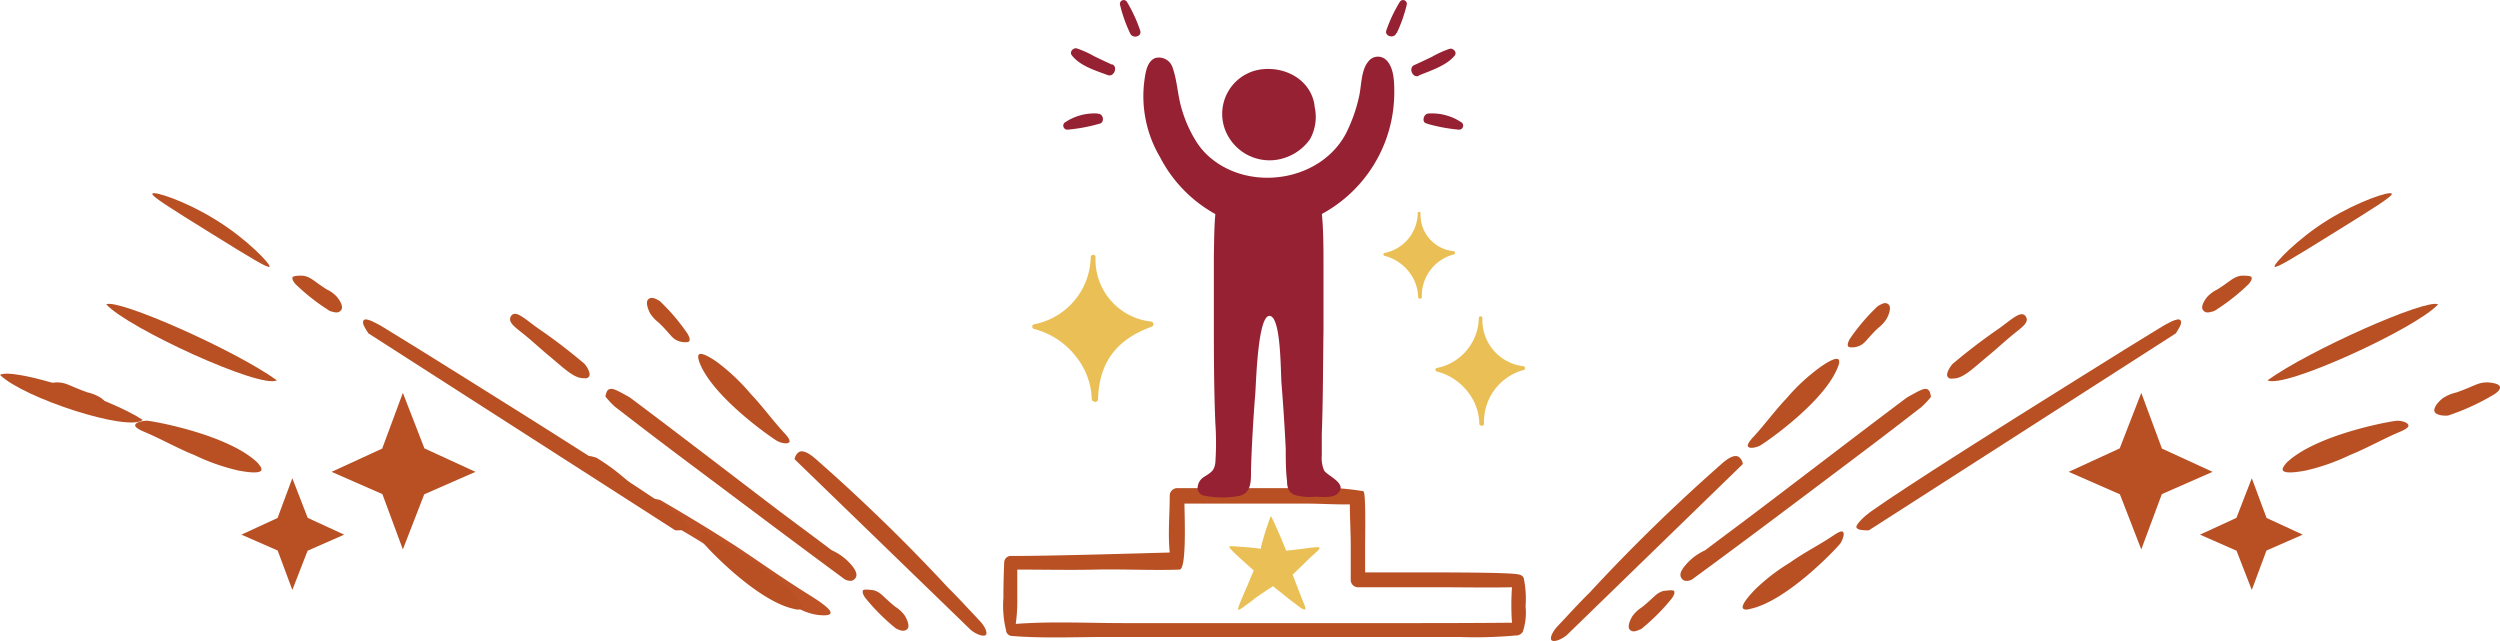
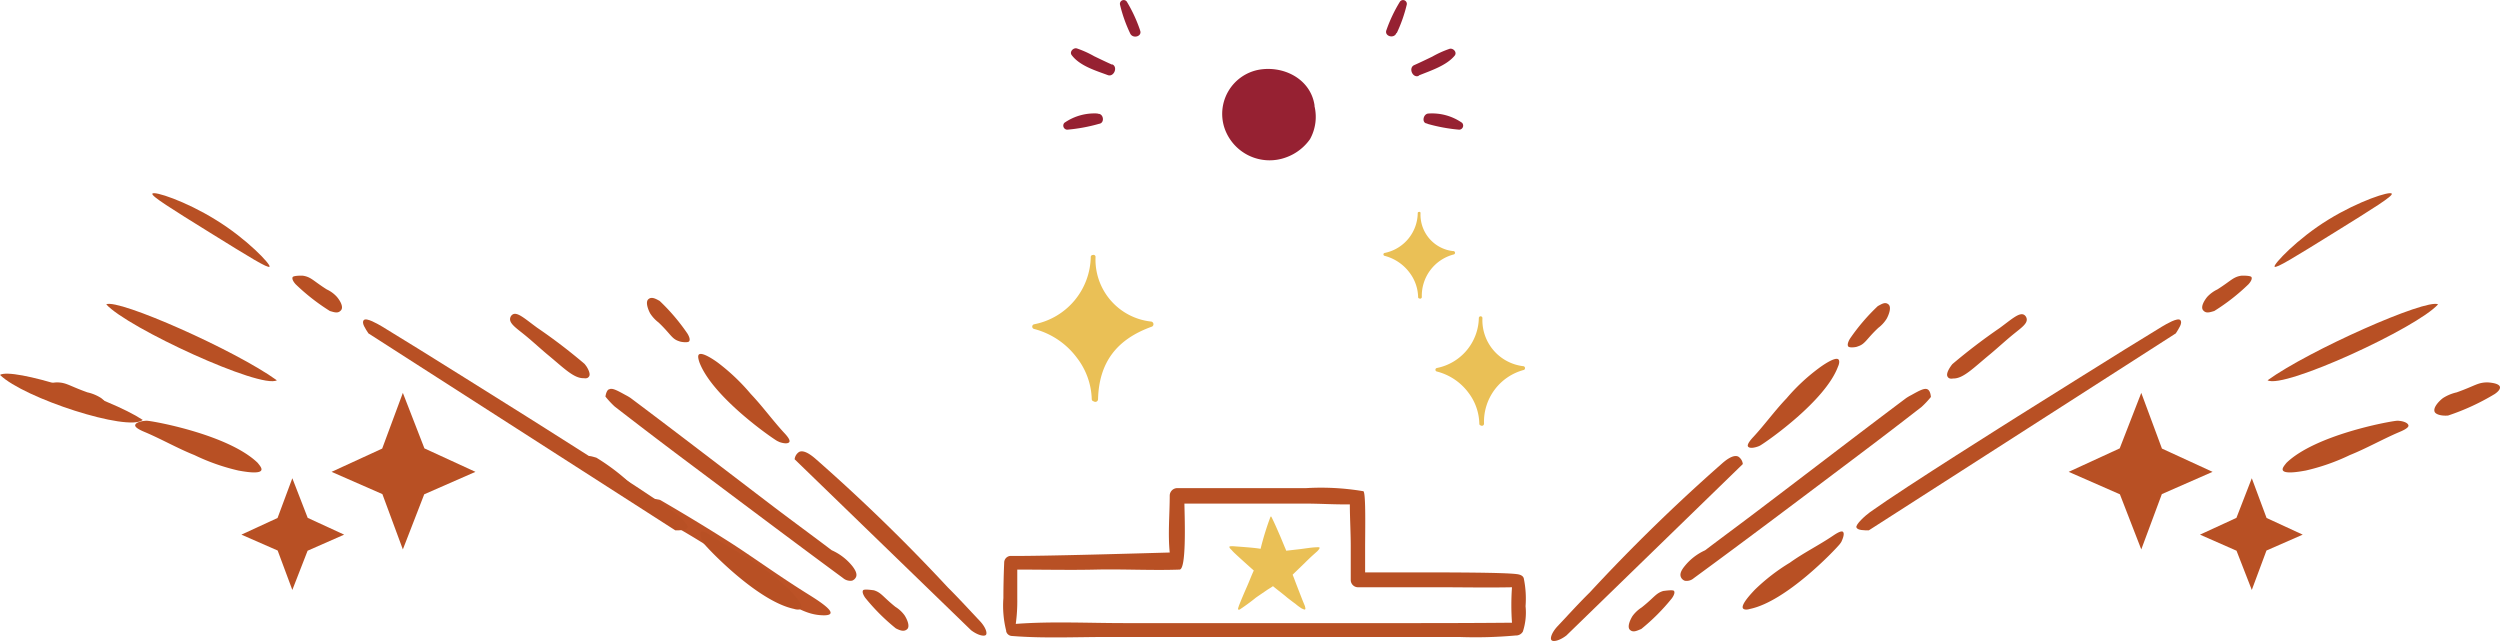
<svg xmlns="http://www.w3.org/2000/svg" id="分離模式" viewBox="0 0 250.4 64.2">
  <defs>
    <style>.cls-1{fill:#b85024;}.cls-2{fill:#bc5226;}.cls-3{fill:#962132;}.cls-4{fill:#eac056;}</style>
  </defs>
  <path class="cls-1" d="M191.53,63.12,173.86,46a1,1,0,0,1,.46-.74c.52-.24,1.29.4,1.64.7A181,181,0,0,1,189.2,58.83c1.11,1.1,2.16,2.26,3.24,3.4.54.58.74,1.18.58,1.36S192.21,63.64,191.53,63.12Z" transform="translate(-94.27)" />
  <path class="cls-2" d="M176.38,61.61c-2.57-.21-4.94-2.69-8.26-4.91a70.12,70.12,0,0,0-7.5-4.66,2.57,2.57,0,0,1-1-.72c-.29-.34-.64-.94-.44-1.2s.87-.12,1-.09a.66.66,0,0,1,.27.08c2.32,1.35,4.61,2.73,6.87,4.17s4.91,3.38,7.88,5.23c.8.5,2.41,1.5,2.25,1.92C177.35,61.69,176.63,61.63,176.38,61.61Z" transform="translate(-94.27)" />
  <path class="cls-1" d="M108.57,42.06c-1.46,1.22-11.93-2.18-14.3-4.51C95.49,36.78,105.08,39.77,108.57,42.06Z" transform="translate(-94.27)" />
  <path class="cls-1" d="M164.27,35.51c.33-.3,1.64.61,2,.89a20.37,20.37,0,0,1,3.2,3.06c1.17,1.23,2.17,2.62,3.32,3.87.17.18.68.72.54.94s-.65.13-1,0l-.23-.11c-.74-.44-6.5-4.47-7.78-7.88C164.23,36,164.13,35.65,164.27,35.51Z" transform="translate(-94.27)" />
  <path class="cls-1" d="M160.34,30.14a20.14,20.14,0,0,1,2.79,3.28c.16.27.29.58.17.76s-.87.07-1,0c-.76-.23-.85-.73-2.07-1.88a3.59,3.59,0,0,1-.84-.91c-.2-.37-.5-1.14-.18-1.42S159.92,29.91,160.34,30.14Z" transform="translate(-94.27)" />
  <path class="cls-1" d="M154,45.84a21.38,21.38,0,0,1,3.58,2.74c.26.29.4.56.31.73s-1,.18-1.09.16c-.83-.13-1-.52-2.46-1.39a3.9,3.9,0,0,1-1.05-.75c-.29-.34-.75-1-.46-1.4S153.48,45.7,154,45.84Z" transform="translate(-94.27)" />
  <path class="cls-1" d="M155.28,39c.3-.17.76.08,1.67.58a4.53,4.53,0,0,1,.49.29c4.83,3.62,9.6,7.3,14.4,10.95,1.9,1.44,3.83,2.85,5.73,4.29a5.56,5.56,0,0,1,2.07,1.59c.38.49.47.82.38,1.07a.69.69,0,0,1-.41.39,1.12,1.12,0,0,1-.9-.26c-5.35-3.94-10.65-7.94-16-11.94q-3.45-2.59-6.87-5.24a8.87,8.87,0,0,1-.93-1C155,39.16,155.19,39,155.28,39Z" transform="translate(-94.27)" />
  <path class="cls-1" d="M145.63,31.49c.47-.27,1.24.46,2.45,1.34a55.68,55.68,0,0,1,4.73,3.61c.08.09.14.18.18.23s.46.7.3,1-.47.21-.59.21c-1,0-2-1.06-3.68-2.44-.78-.66-1.53-1.36-2.33-2s-1.43-1.08-1.32-1.58A.55.55,0,0,1,145.63,31.49Z" transform="translate(-94.27)" />
  <path class="cls-1" d="M184,62.94a20.32,20.32,0,0,1-3.08-3.08c-.21-.31-.31-.59-.2-.74s1,0,1.07,0c.77.24.88.63,2.16,1.66a3.22,3.22,0,0,1,.92.85c.23.35.58,1.1.26,1.39S184.4,63.14,184,62.94Z" transform="translate(-94.27)" />
  <path class="cls-1" d="M287.34,39c-.31-.16-.77.09-1.67.59a4.53,4.53,0,0,0-.49.29c-4.83,3.62-9.6,7.3-14.41,10.94-1.9,1.45-3.82,2.86-5.72,4.3A5.56,5.56,0,0,0,263,56.71c-.39.48-.48.81-.38,1.07a.66.66,0,0,0,.41.39,1.09,1.09,0,0,0,.89-.26C269.26,54,274.56,50,279.87,46q3.45-2.59,6.86-5.24a8.9,8.9,0,0,0,.94-1C287.62,39.2,287.43,39.05,287.34,39Z" transform="translate(-94.27)" />
  <path class="cls-1" d="M297,31.53c-.48-.27-1.25.45-2.45,1.33a58.38,58.38,0,0,0-4.73,3.61,2.91,2.91,0,0,0-.18.24c-.1.15-.47.7-.31,1s.48.2.6.2c1,0,2-1.06,3.68-2.44.78-.65,1.53-1.35,2.33-2s1.43-1.07,1.32-1.57A.59.59,0,0,0,297,31.53Z" transform="translate(-94.27)" />
  <path class="cls-1" d="M258.66,63a20.29,20.29,0,0,0,3.07-3.08c.22-.31.31-.58.21-.73s-1,0-1.07,0c-.77.23-.88.63-2.17,1.65a3.46,3.46,0,0,0-.91.85c-.23.36-.58,1.11-.26,1.4S258.21,63.18,258.66,63Z" transform="translate(-94.27)" />
  <path class="cls-1" d="M251.16,63.65l17.67-17.17a1,1,0,0,0-.46-.75c-.52-.24-1.29.4-1.64.71a179.7,179.7,0,0,0-13.24,12.91c-1.12,1.1-2.17,2.27-3.24,3.4-.54.59-.75,1.18-.58,1.37S250.48,64.17,251.16,63.65Z" transform="translate(-94.27)" />
  <path class="cls-1" d="M278.41,36c-.32-.3-1.63.62-2,.9a19.34,19.34,0,0,0-3.2,3c-1.18,1.23-2.17,2.62-3.33,3.87-.17.18-.67.73-.53.95s.65.13,1,0a1.13,1.13,0,0,0,.24-.11c.74-.44,6.5-4.46,7.77-7.88C278.46,36.52,278.56,36.17,278.41,36Z" transform="translate(-94.27)" />
  <path class="cls-1" d="M282.35,30.66a20.16,20.16,0,0,0-2.8,3.28c-.16.28-.28.59-.16.76s.86.07.94,0c.77-.23.85-.72,2.08-1.87a3.35,3.35,0,0,0,.83-.91c.21-.38.51-1.15.18-1.43S282.76,30.44,282.35,30.66Z" transform="translate(-94.27)" />
  <path class="cls-1" d="M281.45,53.12c-.47,0-1.12,0-1.24-.29s.92-1.22,1.37-1.54c3.64-2.6,14.51-9.4,14.78-9.58.93-.57,10.73-6.75,14.46-9,.44-.26,1.57-.93,1.83-.65s-.16.86-.45,1.33Z" transform="translate(-94.27)" />
  <path class="cls-1" d="M321.39,38.09c4.15-3,15.88-8.2,17.08-7.61C336.4,32.82,323,39,321.39,38.09Z" transform="translate(-94.27)" />
  <path class="cls-1" d="M333.83,19.4c.13.24-1.85,1.47-5.8,3.92s-5.79,3.59-5.94,3.39,2.25-2.79,5.42-4.73C330.51,20.14,333.68,19.1,333.83,19.4Z" transform="translate(-94.27)" />
  <polygon class="cls-1" points="216.54 44.93 214.47 39.35 212.31 44.91 207.2 47.26 212.33 49.51 214.47 55.03 216.53 49.49 221.61 47.26 216.54 44.93" />
  <polygon class="cls-1" points="230.64 53.55 227.02 51.88 225.54 47.9 224 51.87 220.35 53.55 224.01 55.16 225.54 59.09 227.01 55.14 230.64 53.55" />
  <path class="cls-1" d="M268.85,60.94c-.25-.37.85-1.52,1.19-1.88a19.47,19.47,0,0,1,3.5-2.7c1.39-1,2.92-1.75,4.32-2.7.21-.14.82-.56,1-.39s0,.66-.16,1c-.07.12-.14.2-.15.22-.55.67-5.39,5.75-9,6.5C269.32,61.06,269,61.11,268.85,60.94Z" transform="translate(-94.27)" />
  <path class="cls-1" d="M316.05,31.15a20.39,20.39,0,0,0,3.43-2.68c.25-.28.38-.54.3-.71s-.95-.16-1.06-.14c-.79.13-1,.51-2.36,1.37a3.37,3.37,0,0,0-1,.73c-.27.32-.71,1-.43,1.35S315.58,31.29,316.05,31.15Z" transform="translate(-94.27)" />
  <path class="cls-1" d="M339.47,41.62a23.15,23.15,0,0,0,4.68-2.16c.36-.25.57-.51.51-.72-.11-.38-1.09-.43-1.23-.44-1,0-1.24.34-3.1,1a4.29,4.29,0,0,0-1.37.57c-.4.3-1.07,1-.81,1.43C338.33,41.55,338.89,41.67,339.47,41.62Z" transform="translate(-94.27)" />
  <path class="cls-1" d="M322.91,47.08c.15.45,1.8.14,2.3.05a20.9,20.9,0,0,0,4.42-1.55c1.67-.67,3.26-1.58,4.92-2.29.24-.1,1-.41.95-.68s-.54-.43-.95-.46a.89.89,0,0,0-.27,0c-.9.09-8.13,1.44-11,4.21C323.1,46.59,322.84,46.88,322.91,47.08Z" transform="translate(-94.27)" />
  <path class="cls-1" d="M161.91,53.12c.47,0,1.13,0,1.24-.29s-.92-1.22-1.37-1.54c-3.63-2.6-14.51-9.4-14.78-9.58-.92-.57-10.73-6.75-14.45-9-.45-.26-1.58-.93-1.84-.65s.16.86.46,1.33Z" transform="translate(-94.27)" />
  <path class="cls-1" d="M122,38.09c-4.15-3-15.89-8.2-17.09-7.61C107,32.82,120.41,39,122,38.09Z" transform="translate(-94.27)" />
  <path class="cls-1" d="M109.53,19.4c-.12.24,1.85,1.47,5.8,3.92s5.79,3.59,5.94,3.39S119,23.92,115.85,22C112.85,20.14,109.68,19.1,109.53,19.4Z" transform="translate(-94.27)" />
  <polygon class="cls-1" points="38.28 44.93 40.35 39.35 42.51 44.91 47.62 47.26 42.49 49.51 40.35 55.03 38.3 49.49 33.21 47.26 38.28 44.93" />
  <polygon class="cls-1" points="24.18 53.55 27.8 51.88 29.28 47.9 30.82 51.87 34.47 53.55 30.81 55.16 29.28 59.09 27.81 55.14 24.18 53.55" />
  <path class="cls-1" d="M174.51,60.94c.25-.37-.85-1.52-1.19-1.88a19.47,19.47,0,0,0-3.5-2.7c-1.39-1-2.91-1.75-4.32-2.7-.21-.14-.82-.56-1-.39s0,.66.17,1a1.77,1.77,0,0,0,.14.22c.55.67,5.4,5.75,9,6.5C174,61.06,174.4,61.11,174.51,60.94Z" transform="translate(-94.27)" />
  <path class="cls-1" d="M127.31,31.15a20.79,20.79,0,0,1-3.43-2.68c-.25-.28-.38-.54-.3-.71s1-.16,1.06-.14c.8.13,1,.51,2.36,1.37a3.13,3.13,0,0,1,1,.73c.28.32.72,1,.43,1.35S127.78,31.29,127.31,31.15Z" transform="translate(-94.27)" />
  <path class="cls-1" d="M103.89,41.62a23.15,23.15,0,0,1-4.68-2.16c-.35-.25-.57-.51-.51-.72.11-.38,1.1-.43,1.23-.44,1,0,1.24.34,3.1,1a4.19,4.19,0,0,1,1.37.57c.4.3,1.08,1,.81,1.43C105,41.55,104.48,41.67,103.89,41.62Z" transform="translate(-94.27)" />
  <path class="cls-1" d="M120.45,47.08c-.15.45-1.8.14-2.3.05a20.86,20.86,0,0,1-4.41-1.55c-1.68-.67-3.26-1.58-4.93-2.29-.24-.1-1-.41-1-.68s.54-.43,1-.46a.89.89,0,0,1,.27,0c.9.09,8.14,1.44,11,4.21C120.26,46.59,120.52,46.88,120.45,47.08Z" transform="translate(-94.27)" />
  <path class="cls-3" d="M223.09,15.76a5,5,0,0,0,2.39-1.82,4.62,4.62,0,0,0,.45-3.31s0,0,0-.05a.13.13,0,0,0,0-.06c-.41-2.64-3.14-4-5.65-3.52a4.5,4.5,0,0,0-3.39,5.75A4.77,4.77,0,0,0,223.09,15.76Z" transform="translate(-94.27)" />
  <path class="cls-4" d="M209.59,32.21A6.24,6.24,0,0,1,204,25.73a.2.2,0,0,0-.27-.19.2.2,0,0,0-.21.19,7,7,0,0,1-5.67,6.75.24.24,0,0,0,0,.47,7.78,7.78,0,0,1,4.3,2.91A7.1,7.1,0,0,1,203.62,40a.23.23,0,0,0,.2.2.27.27,0,0,0,.43-.22c.1-3.67,1.85-6,5.41-7.27A.27.27,0,0,0,209.59,32.21Z" transform="translate(-94.27)" />
  <path class="cls-4" d="M239.81,25.15a3.67,3.67,0,0,1-3.26-3.81.11.11,0,0,0-.16-.11.11.11,0,0,0-.12.11,4.13,4.13,0,0,1-3.34,4,.15.15,0,0,0,0,.28,4.53,4.53,0,0,1,2.53,1.7,4.21,4.21,0,0,1,.85,2.46.12.12,0,0,0,.11.11.17.17,0,0,0,.26-.13,4.27,4.27,0,0,1,3.18-4.27A.16.16,0,0,0,239.81,25.15Z" transform="translate(-94.27)" />
  <path class="cls-4" d="M246.87,36.68a4.64,4.64,0,0,1-4.12-4.82.18.18,0,0,0-.36,0,5.22,5.22,0,0,1-4.21,5,.18.18,0,0,0,0,.35,5.69,5.69,0,0,1,3.19,2.15,5.31,5.31,0,0,1,1.07,3.1.16.16,0,0,0,.14.15.21.21,0,0,0,.33-.17,5.37,5.37,0,0,1,4-5.39A.2.2,0,0,0,246.87,36.68Z" transform="translate(-94.27)" />
  <path class="cls-1" d="M247.07,60.72a10.06,10.06,0,0,0-.18-2.8c-.09-.3-.45-.39-.73-.42-1.27-.16-6.4-.16-7.69-.17H231V54.9c0-1.65.09-5.64-.18-5.7a25.43,25.43,0,0,0-5.72-.31l-6,0-6.93,0a.76.76,0,0,0-.74.75c0,1.84-.19,3.83,0,5.7-2.49.07-13.07.38-15.92.34a.67.67,0,0,0-.66.66c-.05,1.19-.08,2.37-.08,3.56a10.32,10.32,0,0,0,.28,3.28l0,.06a.62.62,0,0,0,.58.46c3.23.26,6.54.09,9.78.1h35a44.69,44.69,0,0,0,5.67-.15.79.79,0,0,0,.72-.39A6.12,6.12,0,0,0,247.07,60.72Zm-10.68,1.69H206.83c-3.58,0-7.24-.19-10.82.08a16.83,16.83,0,0,0,.15-2.53c0-1,0-1.94,0-2.91,2.63,0,5.27.06,7.9,0s5.7.1,8.35,0c.69,0,.53-4.79.49-6.61l6.18,0,5.9,0c1.52,0,2.9.1,4.49.08,0,1.37.1,3,.09,4.43,0,1.05,0,2.1,0,3.15a.73.73,0,0,0,.72.72h8.15c2.4,0,4.8.05,7.28,0a24.83,24.83,0,0,0,0,3.55C242.58,62.4,239.49,62.41,236.39,62.41Z" transform="translate(-94.27)" />
  <path class="cls-4" d="M226.32,54.81c-.67,0-1.34.14-2,.21l-1.22.14c-.06-.16-.14-.33-.2-.48l-.39-.94c-.29-.66-.57-1.33-.91-2l0,0s-.06,0-.07,0a28.72,28.72,0,0,0-1,3.23c-.69-.13-2.43-.23-2.6-.25a2.46,2.46,0,0,0-.47,0c-.17.07.11.31.17.37a4.17,4.17,0,0,0,.36.37c.24.23,1.49,1.36,1.79,1.62l.07.06c-.24.52-.44,1.06-.67,1.58s-.58,1.33-.84,2c0,.08-.15.31,0,.35a.24.24,0,0,0,.17-.07l.21-.14c.45-.31.9-.64,1.34-1l.17-.12.91-.62c.2-.14.43-.26.63-.41.47.39,1,.78,1.43,1.15.27.21.54.42.82.62a5.22,5.22,0,0,0,.67.49c.08,0,.2.12.29.07s0-.23,0-.31c-.1-.26-.22-.52-.32-.79l-.39-1c-.12-.32-.25-.64-.38-1l-.15-.38,1.26-1.22q.36-.36.72-.69l.39-.35a1.23,1.23,0,0,0,.35-.43S226.39,54.81,226.32,54.81Z" transform="translate(-94.27)" />
-   <path class="cls-3" d="M233.92,9.33c0-1,0-2.45-.73-3.24a1.2,1.2,0,0,0-1.89.1c-.72.87-.66,2.44-.91,3.5a15.62,15.62,0,0,1-1.29,3.64c-2.45,4.71-9.27,5.88-13.38,2.65a7,7,0,0,1-1.6-1.75,13,13,0,0,1-1.52-3.42c-.38-1.31-.43-2.76-.87-4a1.44,1.44,0,0,0-1.74-1c-.87.33-1,1.57-1.11,2.35a12,12,0,0,0,1.58,7.58,13.65,13.65,0,0,0,5.54,5.7c-.13,1.4-.12,2.84-.15,4.23,0,2,0,3.92,0,5.88,0,3.61,0,7.24.15,10.85a28.5,28.5,0,0,1,0,3.92c-.09.82-.43,1-1.09,1.42a1.36,1.36,0,0,0-.69,1.15.81.81,0,0,0,.7.76,9.22,9.22,0,0,0,3.23.06c1.65-.21,1.38-1.74,1.43-3.05q.13-3.63.42-7.24c.09-1.27.26-7.83,1.43-7.78s1.1,5.68,1.2,6.82q.26,3.24.42,6.48c0,1.08,0,2.17.13,3.25,0,.58.14,1.09.71,1.36a5,5,0,0,0,2.07.2c.61,0,1.77.17,2.27-.3,1.11-1-1-1.77-1.34-2.33a3.22,3.22,0,0,1-.23-1.51c0-.72,0-1.44,0-2.15.13-3.46.12-6.92.17-10.38,0-2.18,0-4.36,0-6.53,0-1.67,0-3.42-.16-5.12A13.85,13.85,0,0,0,233.92,9.33Z" transform="translate(-94.27)" />
  <path class="cls-3" d="M208.45,3A14.63,14.63,0,0,0,207.14.18a.38.38,0,0,0-.69.29,14.43,14.43,0,0,0,1,2.84c.25.64,1.29.34,1-.29Z" transform="translate(-94.27)" />
  <path class="cls-3" d="M205.67,6.48c-.61-.27-1.21-.56-1.81-.85a10,10,0,0,0-1.73-.78c-.35-.1-.77.34-.52.67.81,1.08,2.4,1.55,3.61,2,.61.24,1.06-.81.45-1.08Z" transform="translate(-94.27)" />
  <path class="cls-3" d="M204.22,11.37a5.27,5.27,0,0,0-3.34.93.41.41,0,0,0,.28.69,16.83,16.83,0,0,0,3.2-.59c.59-.08.45-1.06-.14-1Z" transform="translate(-94.27)" />
  <path class="cls-3" d="M234.17,3.31a14.43,14.43,0,0,0,1-2.84.38.38,0,0,0-.69-.29A14.63,14.63,0,0,0,233.14,3c-.26.63.78.93,1,.29Z" transform="translate(-94.27)" />
  <path class="cls-3" d="M236.37,7.56c1.21-.49,2.8-1,3.61-2,.25-.33-.16-.77-.52-.67a10,10,0,0,0-1.73.78c-.6.29-1.2.58-1.81.85s-.17,1.33.45,1.08Z" transform="translate(-94.27)" />
  <path class="cls-3" d="M237.23,12.4a16.83,16.83,0,0,0,3.2.59.41.41,0,0,0,.28-.69,5.27,5.27,0,0,0-3.34-.93c-.58,0-.74,1-.14,1Z" transform="translate(-94.27)" />
</svg>